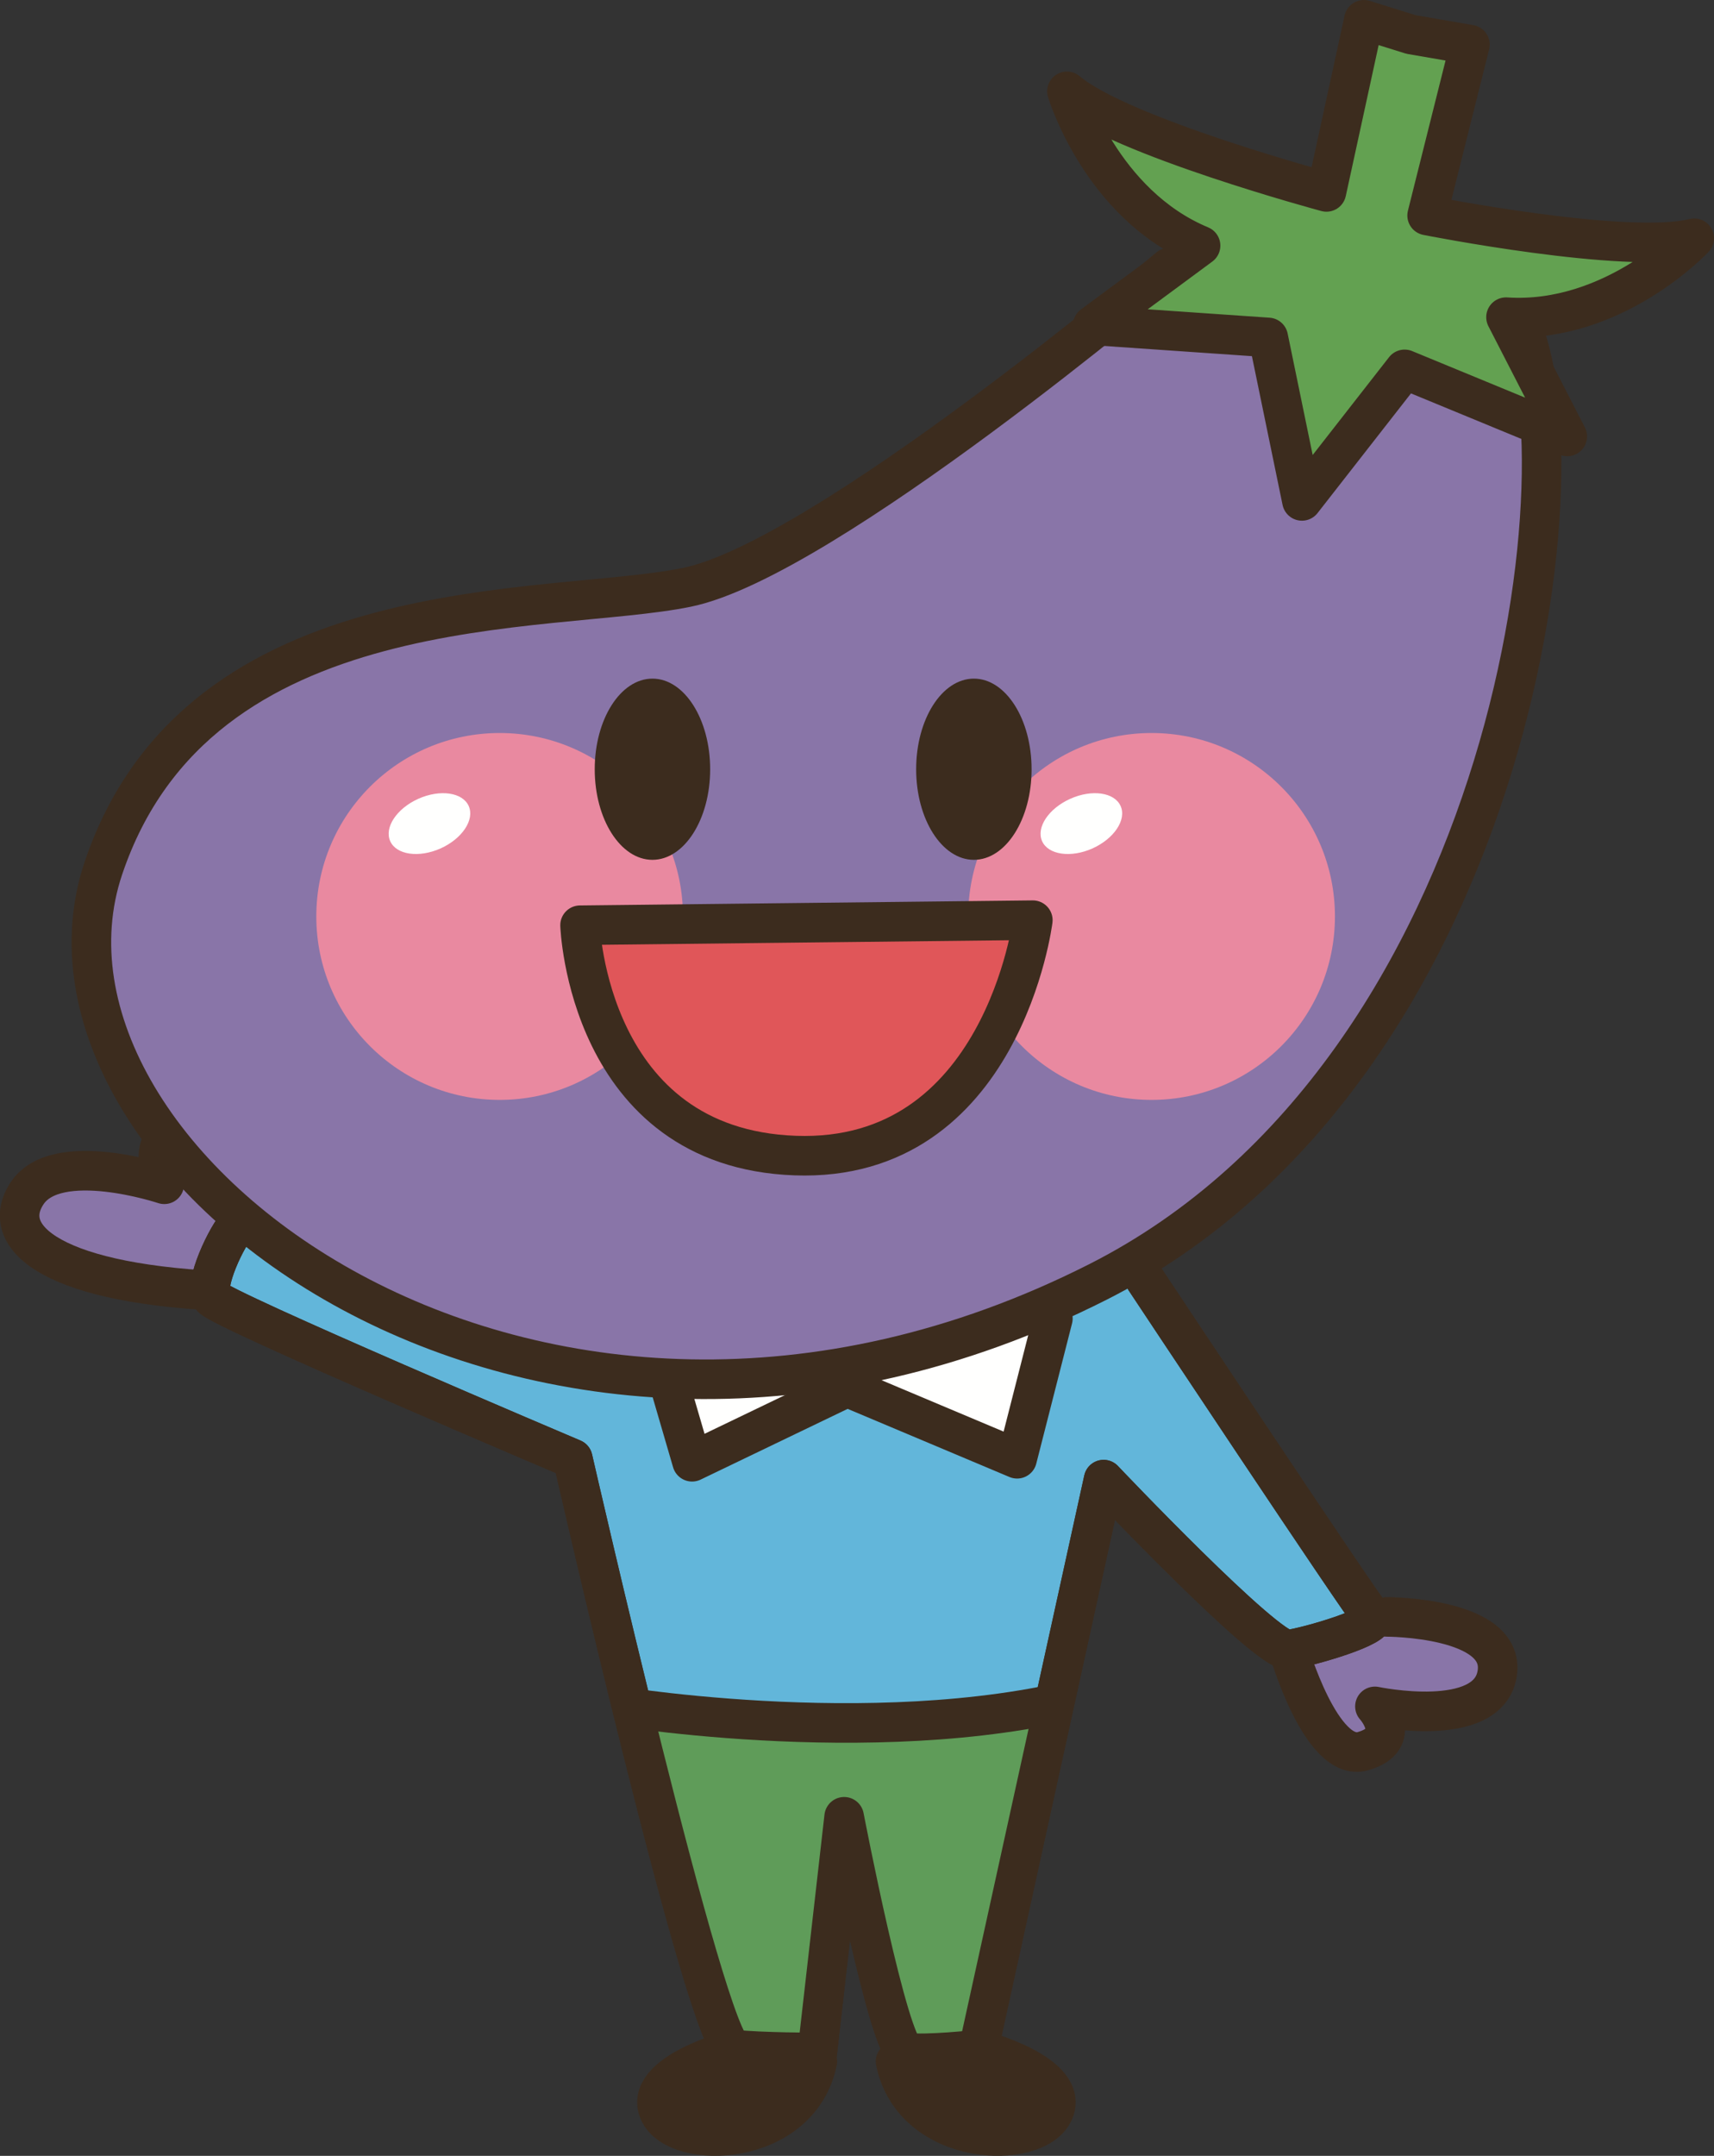
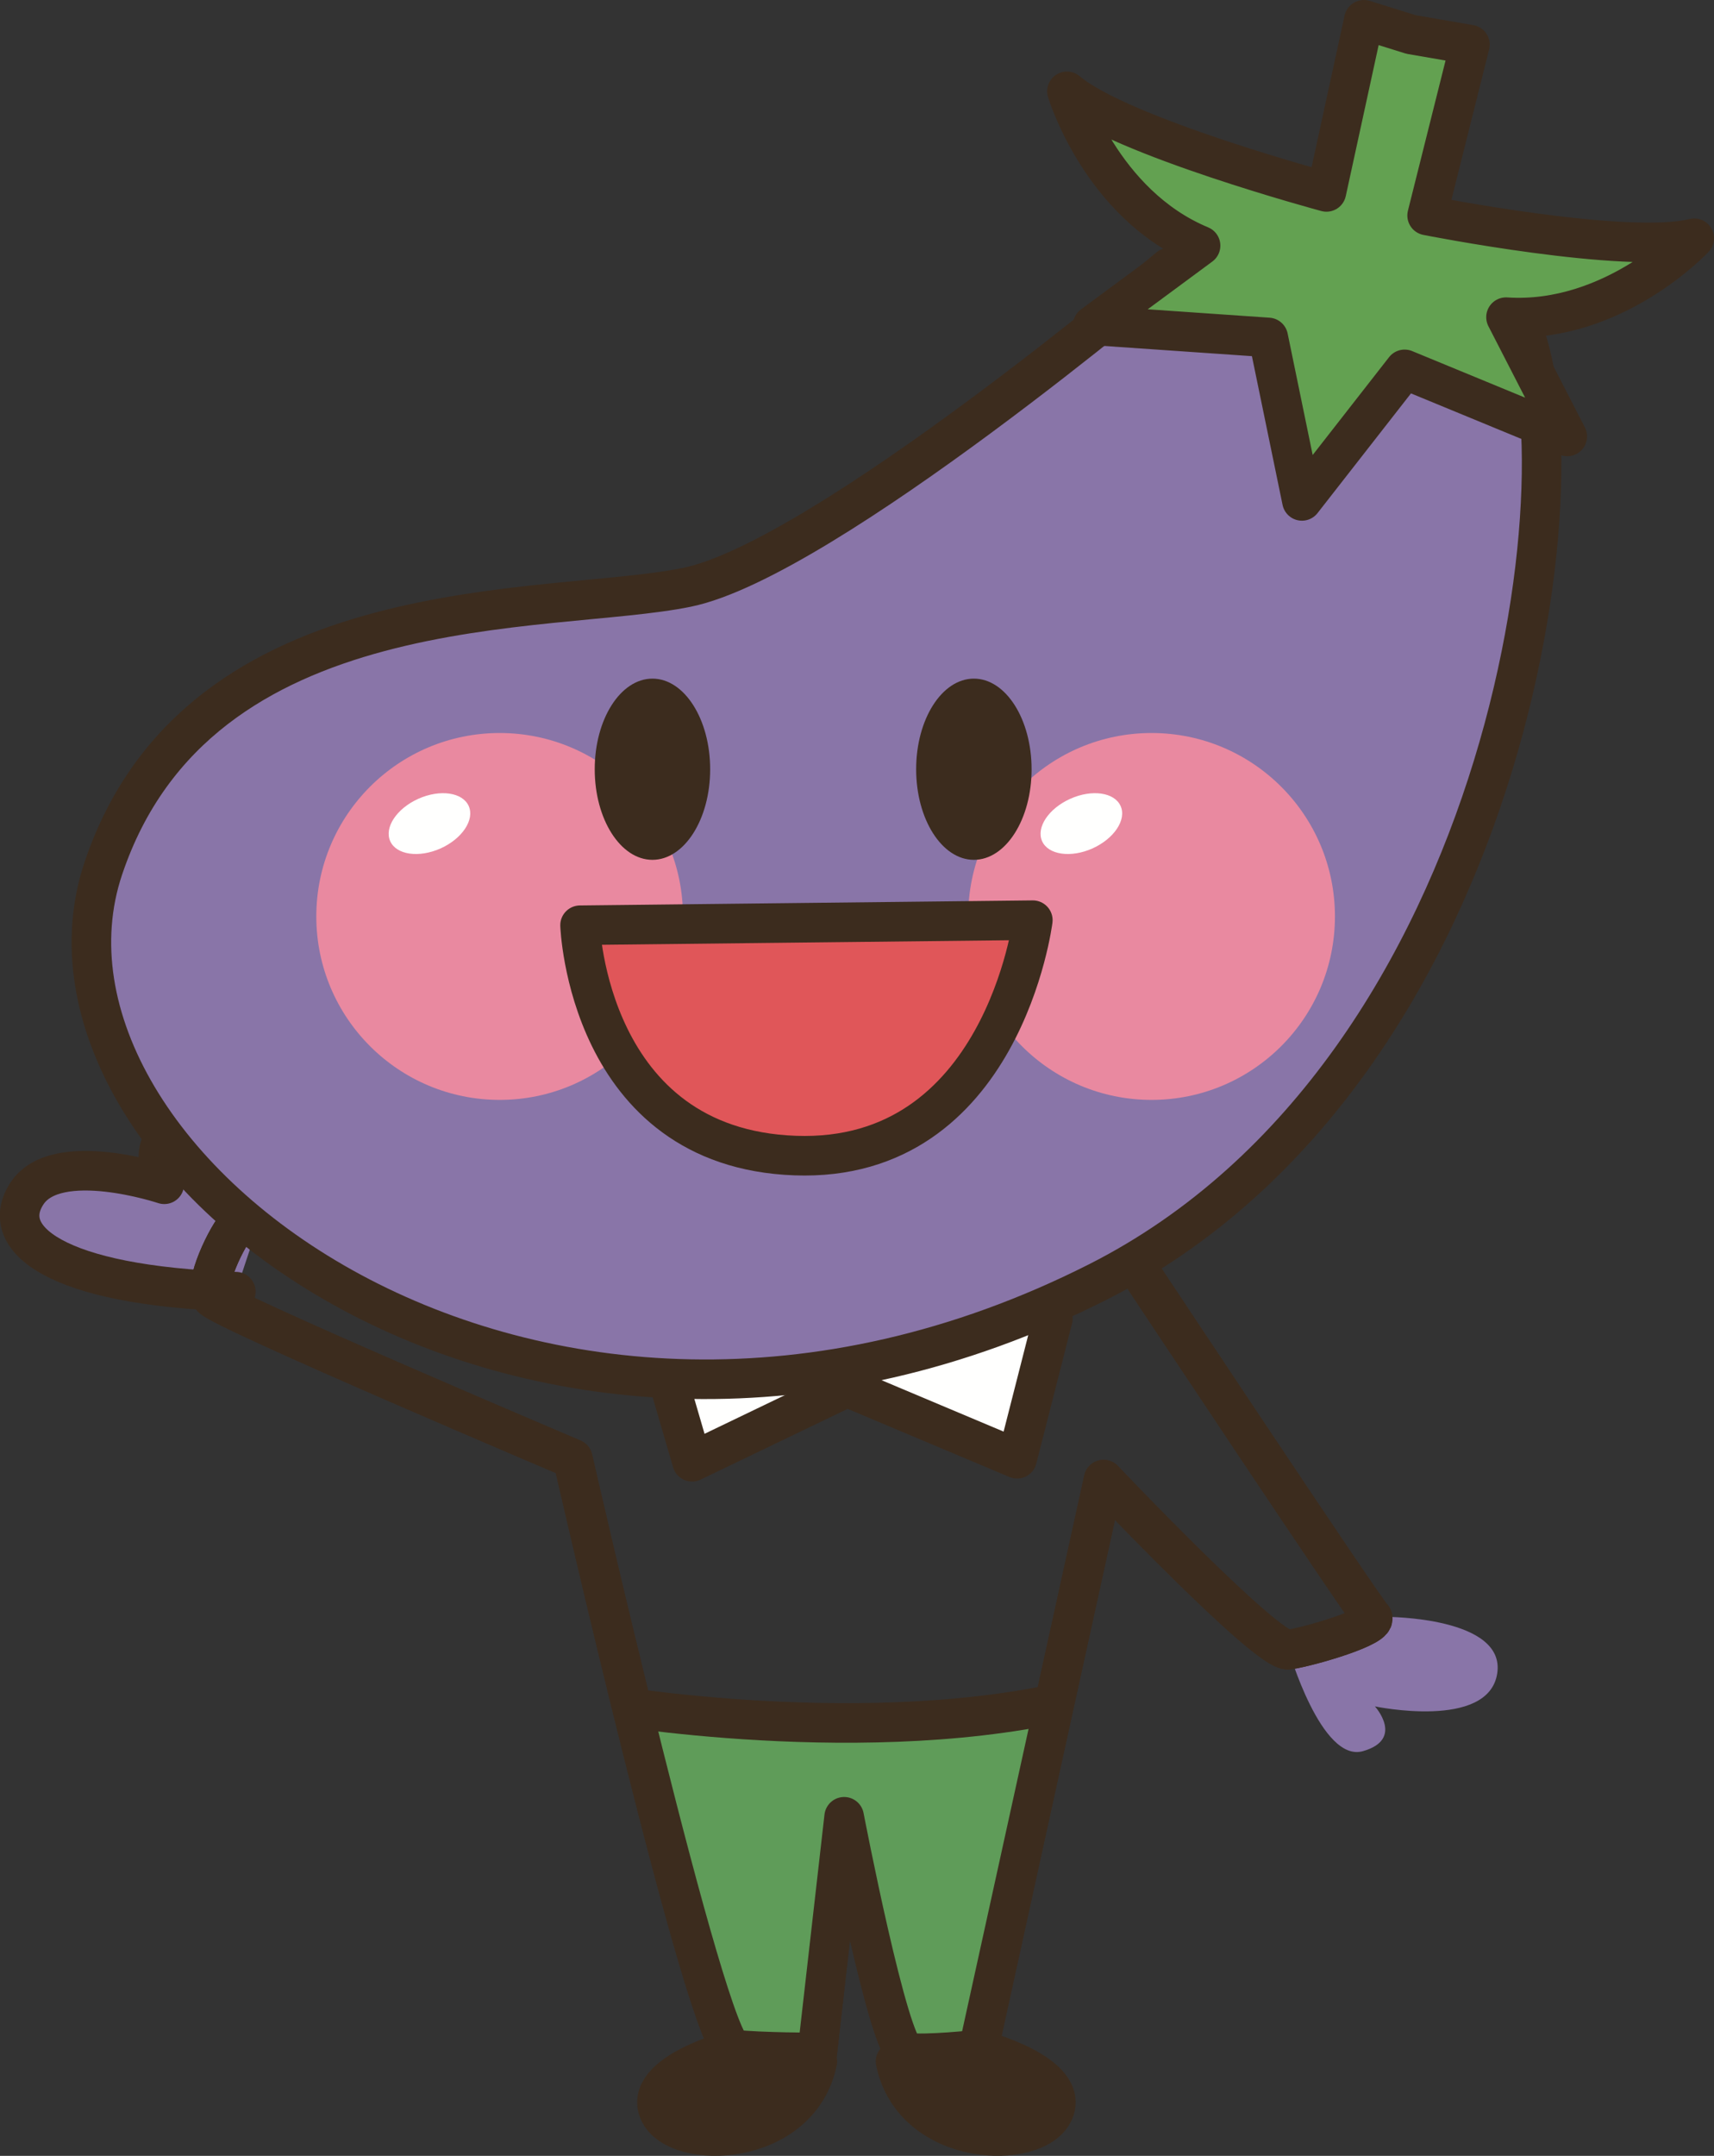
<svg xmlns="http://www.w3.org/2000/svg" version="1.1" x="0" y="0" width="433.263" height="544.659" viewBox="0, 0, 433.263, 544.659">
  <rect x="0" y="0" width="433.263" height="544.659" fill="#333333" stroke="none" />
  <defs>
    <clipPath id="Clip_1">
      <path d="M142.532,322.563 C142.532,322.563 63.381,305.981 60.374,308.999 C57.356,312.017 51.321,324.834 53.586,327.842 C55.842,330.859 144.788,368.545 144.788,368.545 C144.788,368.545 178.713,517.046 185.501,517.793 C192.278,518.545 206.594,518.545 206.594,518.545 L213.381,458.999 C213.381,458.999 224.69,517.788 229.203,518.545 C233.733,519.297 247.308,517.793 247.308,517.793 L278.967,373.818 C278.967,373.818 320.422,417.539 325.706,416.787 C330.979,416.04 349.065,410.757 346.799,408.496 C344.534,406.235 289.514,323.325 289.514,323.325 z" />
    </clipPath>
  </defs>
  <g id="Layer_1">
    <path d="M185.501,517.793 C185.501,517.793 162.131,523.823 166.643,533.623 C171.174,543.428 202.073,542.671 206.604,520.81" fill="#3C2C1E" id="path838" />
    <path d="M185.501,517.793 C185.501,517.793 162.131,523.823 166.643,533.623 C171.174,543.428 202.073,542.671 206.604,520.81" fill-opacity="0" stroke="#3C2C1E" stroke-width="10" stroke-linecap="round" stroke-linejoin="round" id="path840" />
    <path d="M247.463,517.793 C247.463,517.793 270.842,523.823 266.321,533.623 C261.799,543.428 230.892,542.671 226.371,520.81" fill="#3C2C1E" id="path842" />
    <path d="M247.463,517.793 C247.463,517.793 270.842,523.823 266.321,533.623 C261.799,543.428 230.892,542.671 226.371,520.81" fill-opacity="0" stroke="#3C2C1E" stroke-width="10" stroke-linecap="round" stroke-linejoin="round" id="path844" />
    <path d="M66.39,305.981 C66.39,305.981 50.569,284.126 43.782,286.387 C37.004,288.647 41.526,299.199 41.526,299.199 C41.526,299.199 14.387,290.156 6.858,301.46 C-0.681,312.768 13.635,324.824 59.612,326.333" fill="#8975A8" id="path846" />
    <path d="M66.39,305.981 C66.39,305.981 50.569,284.126 43.782,286.387 C37.004,288.647 41.526,299.199 41.526,299.199 C41.526,299.199 14.387,290.156 6.858,301.46 C-0.681,312.768 13.635,324.824 59.612,326.333" fill-opacity="0" stroke="#3C2C1E" stroke-width="10" stroke-linecap="round" stroke-linejoin="round" id="path848" />
    <path d="M350.569,408.496 C350.569,408.496 380.726,408.501 378.459,422.822 C376.205,437.139 347.551,431.108 347.551,431.108 C347.551,431.108 355.09,439.399 344.534,442.417 C333.987,445.434 325.706,416.787 325.706,416.787" fill="#8975A8" id="path850" />
-     <path d="M350.569,408.496 C350.569,408.496 380.726,408.501 378.459,422.822 C376.205,437.139 347.551,431.108 347.551,431.108 C347.551,431.108 355.09,439.399 344.534,442.417 C333.987,445.434 325.706,416.787 325.706,416.787" fill-opacity="0" stroke="#3C2C1E" stroke-width="10" stroke-linecap="round" stroke-linejoin="round" id="path852" />
-     <path d="M142.532,322.563 C142.532,322.563 63.381,305.981 60.374,308.999 C57.356,312.017 51.321,324.834 53.586,327.842 C55.842,330.859 144.788,368.545 144.788,368.545 C144.788,368.545 178.713,517.046 185.501,517.793 C192.278,518.545 206.594,518.545 206.594,518.545 L213.381,458.999 C213.381,458.999 224.69,517.788 229.203,518.545 C233.733,519.297 247.308,517.793 247.308,517.793 L278.967,373.818 C278.967,373.818 320.422,417.539 325.706,416.787 C330.979,416.04 349.065,410.757 346.799,408.496 C344.534,406.235 289.514,323.325 289.514,323.325" fill="#62B6DA" id="path854" />
    <path d="M142.532,322.563 C142.532,322.563 63.381,305.981 60.374,308.999 C57.356,312.017 51.321,324.834 53.586,327.842 C55.842,330.859 144.788,368.545 144.788,368.545 C144.788,368.545 178.713,517.046 185.501,517.793 C192.278,518.545 206.594,518.545 206.594,518.545 L213.381,458.999 C213.381,458.999 224.69,517.788 229.203,518.545 C233.733,519.297 247.308,517.793 247.308,517.793 L278.967,373.818 C278.967,373.818 320.422,417.539 325.706,416.787 C330.979,416.04 349.065,410.757 346.799,408.496 C344.534,406.235 289.514,323.325 289.514,323.325" fill-opacity="0" stroke="#3C2C1E" stroke-width="10" stroke-linecap="round" stroke-linejoin="round" id="path856" />
    <g clip-path="url(#Clip_1)" id="g862">
      <path d="M151.584,430.356 C151.584,430.356 220.168,442.417 273.694,428.848 L258.616,526.084 L165.901,526.084 L151.584,430.356" fill="#5F9C59" id="path858" />
      <path d="M151.584,430.356 C151.584,430.356 220.168,442.417 273.694,428.848 L258.616,526.084 L165.901,526.084 z" fill-opacity="0" stroke="#3C2C1E" stroke-width="10" stroke-linecap="round" stroke-linejoin="round" id="path860" />
    </g>
    <path d="M142.532,322.563 C142.532,322.563 63.381,305.981 60.374,308.999 C57.356,312.017 51.321,324.834 53.586,327.842 C55.842,330.859 144.788,368.545 144.788,368.545 C144.788,368.545 178.713,517.046 185.501,517.793 C192.278,518.545 206.594,518.545 206.594,518.545 L213.381,458.999 C213.381,458.999 224.69,517.788 229.203,518.545 C233.733,519.297 247.308,517.793 247.308,517.793 L278.967,373.818 C278.967,373.818 320.422,417.539 325.706,416.787 C330.979,416.04 349.065,410.757 346.799,408.496 C344.534,406.235 289.514,323.325 289.514,323.325" fill-opacity="0" stroke="#3C2C1E" stroke-width="10" stroke-linecap="round" stroke-linejoin="round" id="path864" />
    <path d="M164.387,333.12 L174.944,369.302 L214.133,350.459 L257.102,368.545 L266.145,333.12" fill="#FFFFFE" id="path866" />
    <path d="M164.387,333.12 L174.944,369.302 L214.133,350.459 L257.102,368.545 L266.145,333.12" fill-opacity="0" stroke="#3C2C1E" stroke-width="10" stroke-linecap="round" stroke-linejoin="round" id="path868" />
    <path d="M295.51,67.607 C295.51,67.607 208.362,141.265 173.655,148.379 C138.938,155.513 50.276,147.651 26.135,219.346 C1.135,293.559 134.749,396.001 277.444,323.921 C384.075,270.054 402.122,111.631 383.03,79.204" fill="#8975A8" id="path870" />
    <path d="M295.51,67.607 C295.51,67.607 208.362,141.265 173.655,148.379 C138.938,155.513 50.276,147.651 26.135,219.346 C1.135,293.559 134.749,396.001 277.444,323.921 C384.075,270.054 402.122,111.631 383.03,79.204" fill-opacity="0" stroke="#3C2C1E" stroke-width="10" stroke-linecap="round" stroke-linejoin="round" id="path872" />
    <path d="M329.104,126.553 L355.061,93.32 L396.174,110.268 L380.686,80.132 C407.913,81.929 428.264,60.195 428.264,60.195 C411.272,64.448 360.746,54.438 360.746,54.438 L371.565,11.279 L356.692,8.716 L344.768,5 L335.295,48.486 C335.295,48.486 283.049,34.434 269.7,23.076 C269.7,23.076 278.303,51.587 303.479,62.06 L276.213,82.192 L320.588,85.254 L329.104,126.553" fill="#63A151" id="path874" />
    <path d="M329.104,126.553 L355.061,93.32 L396.174,110.268 L380.686,80.132 C407.913,81.929 428.264,60.195 428.264,60.195 C411.272,64.448 360.746,54.438 360.746,54.438 L371.565,11.279 L356.692,8.716 L344.768,5 L335.295,48.486 C335.295,48.486 283.049,34.434 269.7,23.076 C269.7,23.076 278.303,51.587 303.479,62.06 L276.213,82.192 L320.588,85.254 z" fill-opacity="0" stroke="#3C2C1E" stroke-width="10" stroke-linecap="round" stroke-linejoin="round" id="path876" />
    <path d="M172.639,231.533 C172.639,257.129 151.897,277.881 126.311,277.881 C100.706,277.881 79.955,257.129 79.955,231.533 C79.955,205.937 100.706,185.19 126.311,185.19 C151.897,185.19 172.639,205.937 172.639,231.533" fill="#E989A0" id="path878" />
    <path d="M118.479,203.633 C120.032,207.095 116.838,211.89 111.371,214.351 C105.881,216.797 100.188,215.976 98.635,212.515 C97.092,209.058 100.276,204.263 105.746,201.807 C111.233,199.355 116.936,200.176 118.479,203.633" fill="#FFFFFE" id="path880" />
    <path d="M337.444,231.533 C337.444,257.129 316.683,277.881 291.086,277.881 C265.491,277.881 244.739,257.129 244.739,231.533 C244.739,205.937 265.491,185.19 291.086,185.19 C316.683,185.19 337.444,205.937 337.444,231.533" fill="#E989A0" id="path882" />
    <path d="M283.264,203.633 C284.828,207.095 281.624,211.89 276.155,214.351 C270.676,216.797 264.974,215.976 263.42,212.515 C261.877,209.058 265.061,204.263 270.549,201.807 C276.018,199.355 281.721,200.176 283.264,203.633" fill="#FFFFFE" id="path884" />
    <path d="M179.514,194.351 C179.514,206.982 172.981,217.231 164.924,217.231 C156.858,217.231 150.334,206.982 150.334,194.351 C150.334,181.699 156.858,171.45 164.924,171.45 C172.981,171.45 179.514,181.699 179.514,194.351" fill="#3C2C1E" id="path886" />
    <path d="M260.764,194.351 C260.764,206.982 254.241,217.231 246.174,217.231 C238.108,217.231 231.584,206.982 231.584,194.351 C231.584,181.699 238.108,171.45 246.174,171.45 C254.241,171.45 260.764,181.699 260.764,194.351" fill="#3C2C1E" id="path888" />
    <path d="M146.624,233.755 L261.078,232.48 C261.078,232.48 253.42,293.867 200.979,291.948 C148.538,290.029 146.624,233.755 146.624,233.755" fill="#E05659" id="path890" />
    <path d="M146.624,233.755 L261.078,232.48 C261.078,232.48 253.42,293.867 200.979,291.948 C148.538,290.029 146.624,233.755 146.624,233.755 z" fill-opacity="0" stroke="#3C2C1E" stroke-width="10" stroke-linecap="round" stroke-linejoin="round" id="path892" />
  </g>
</svg>